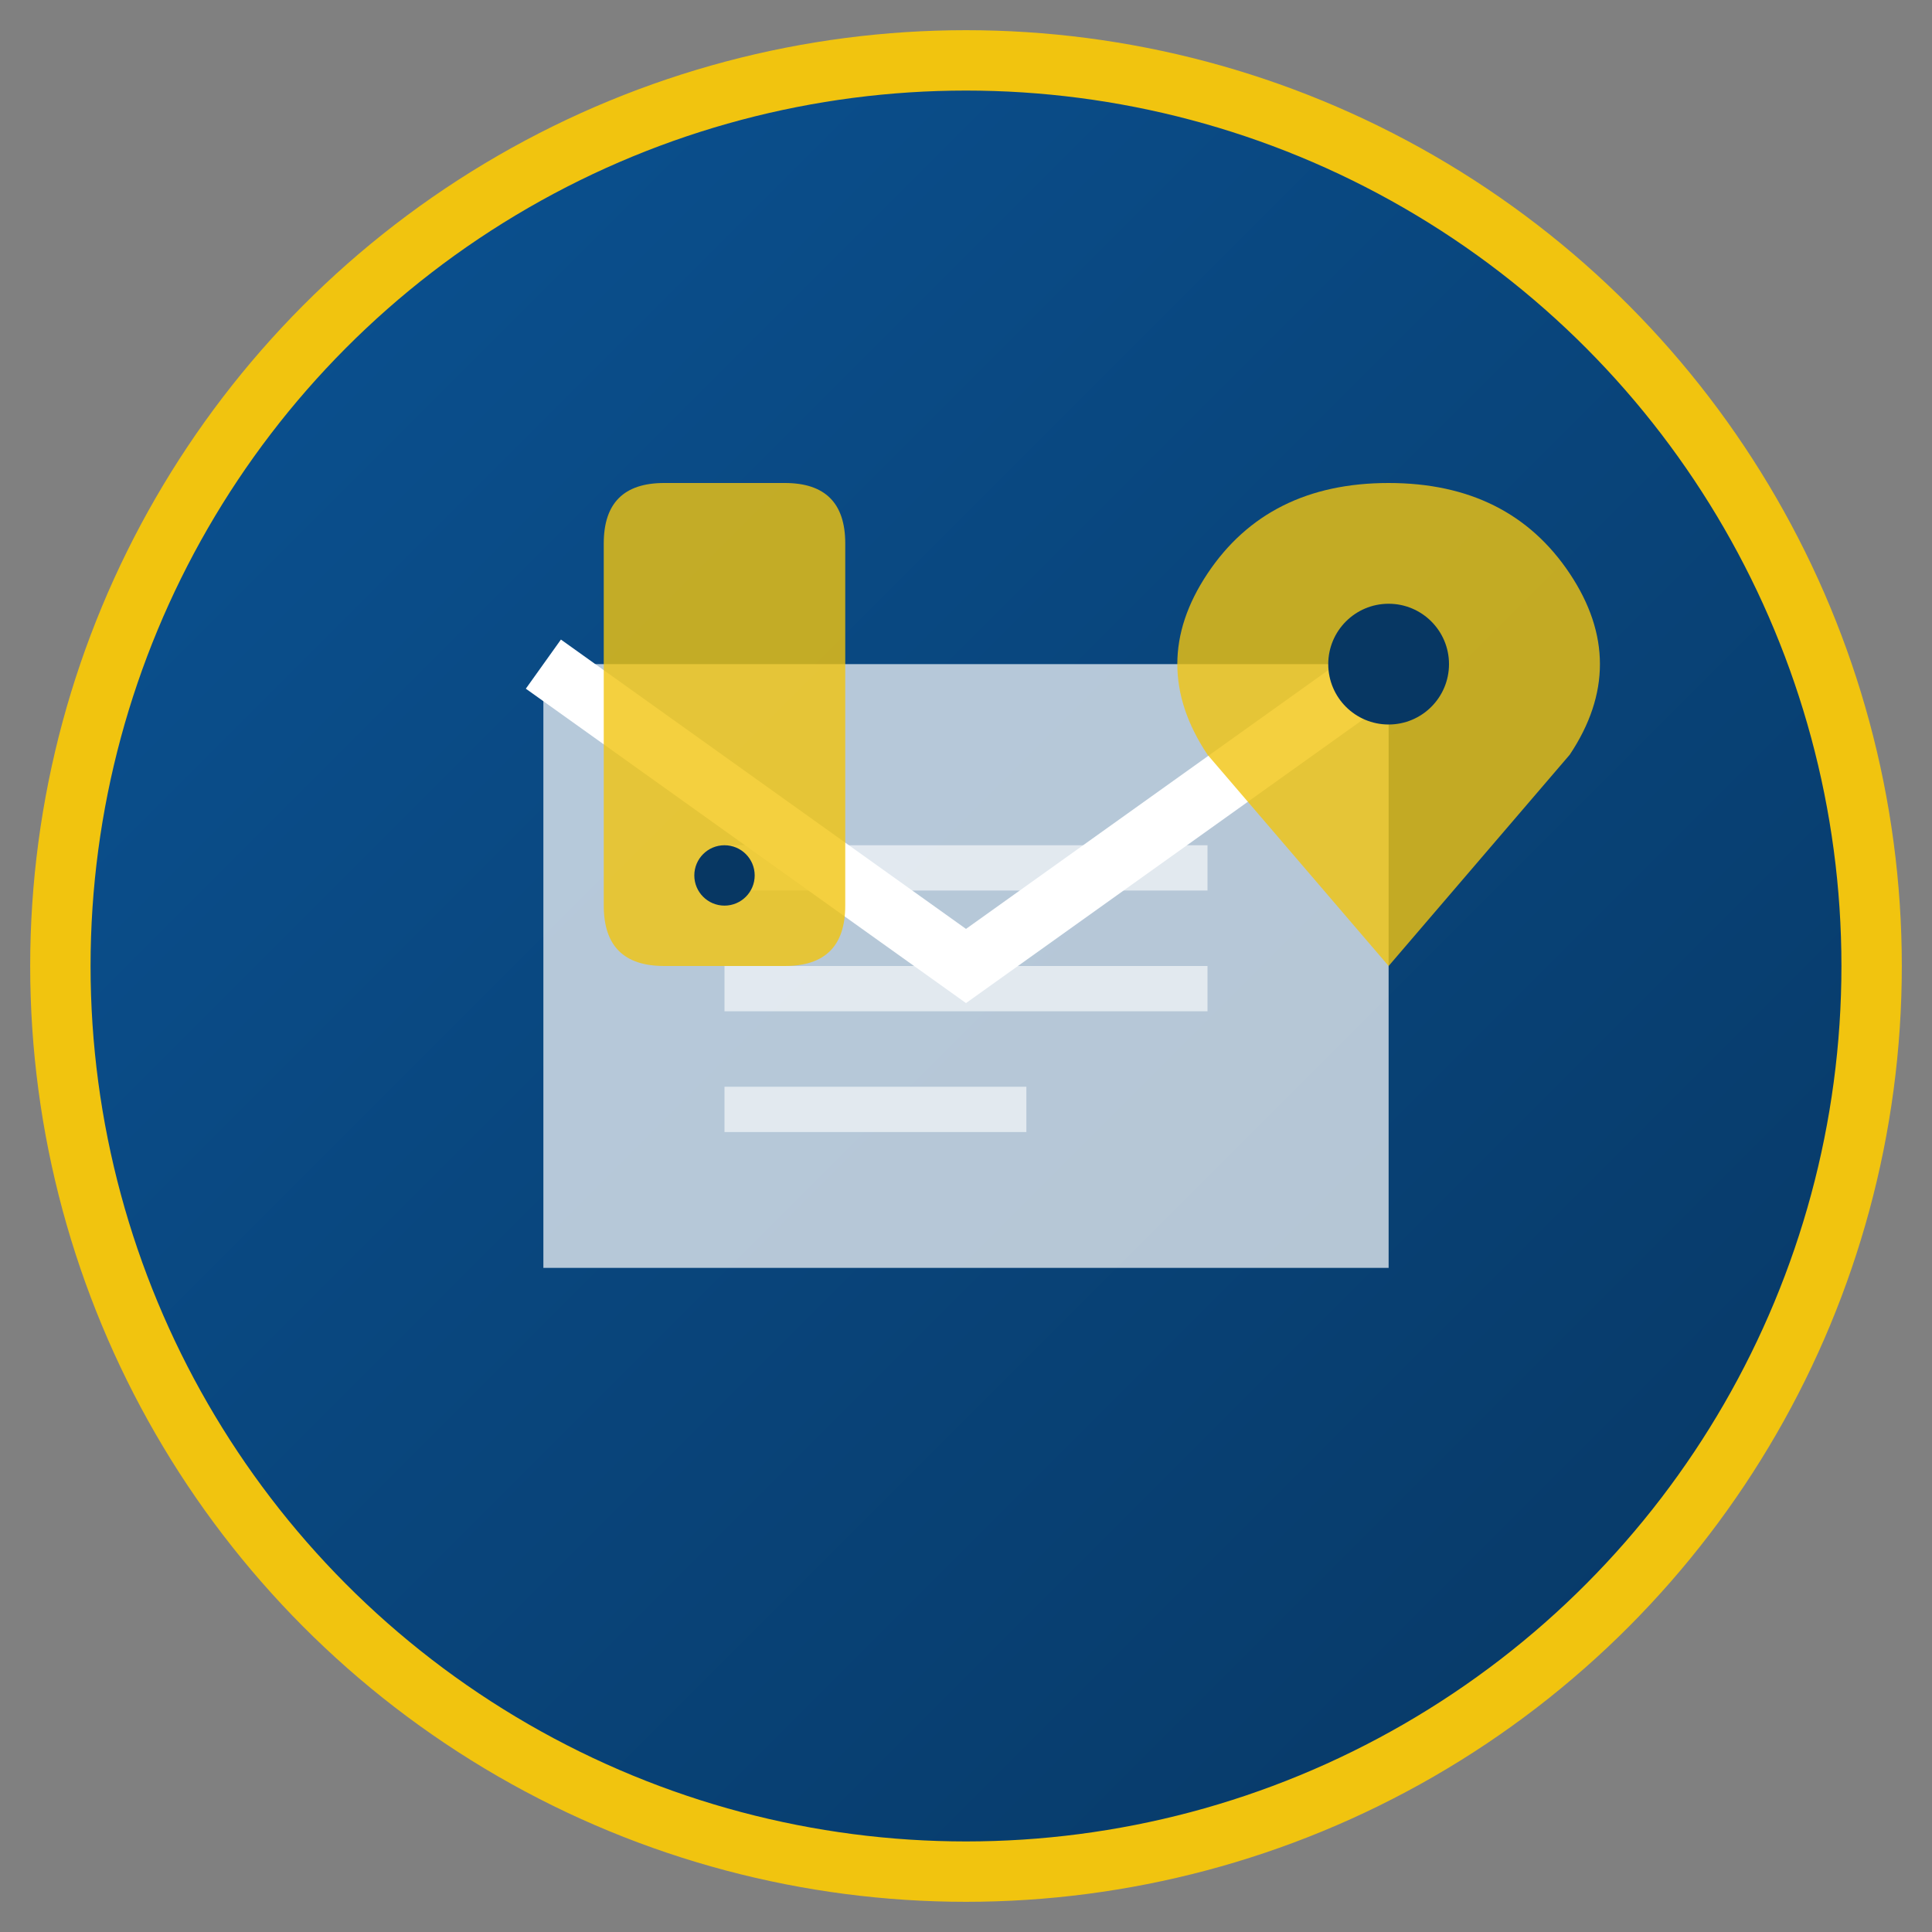
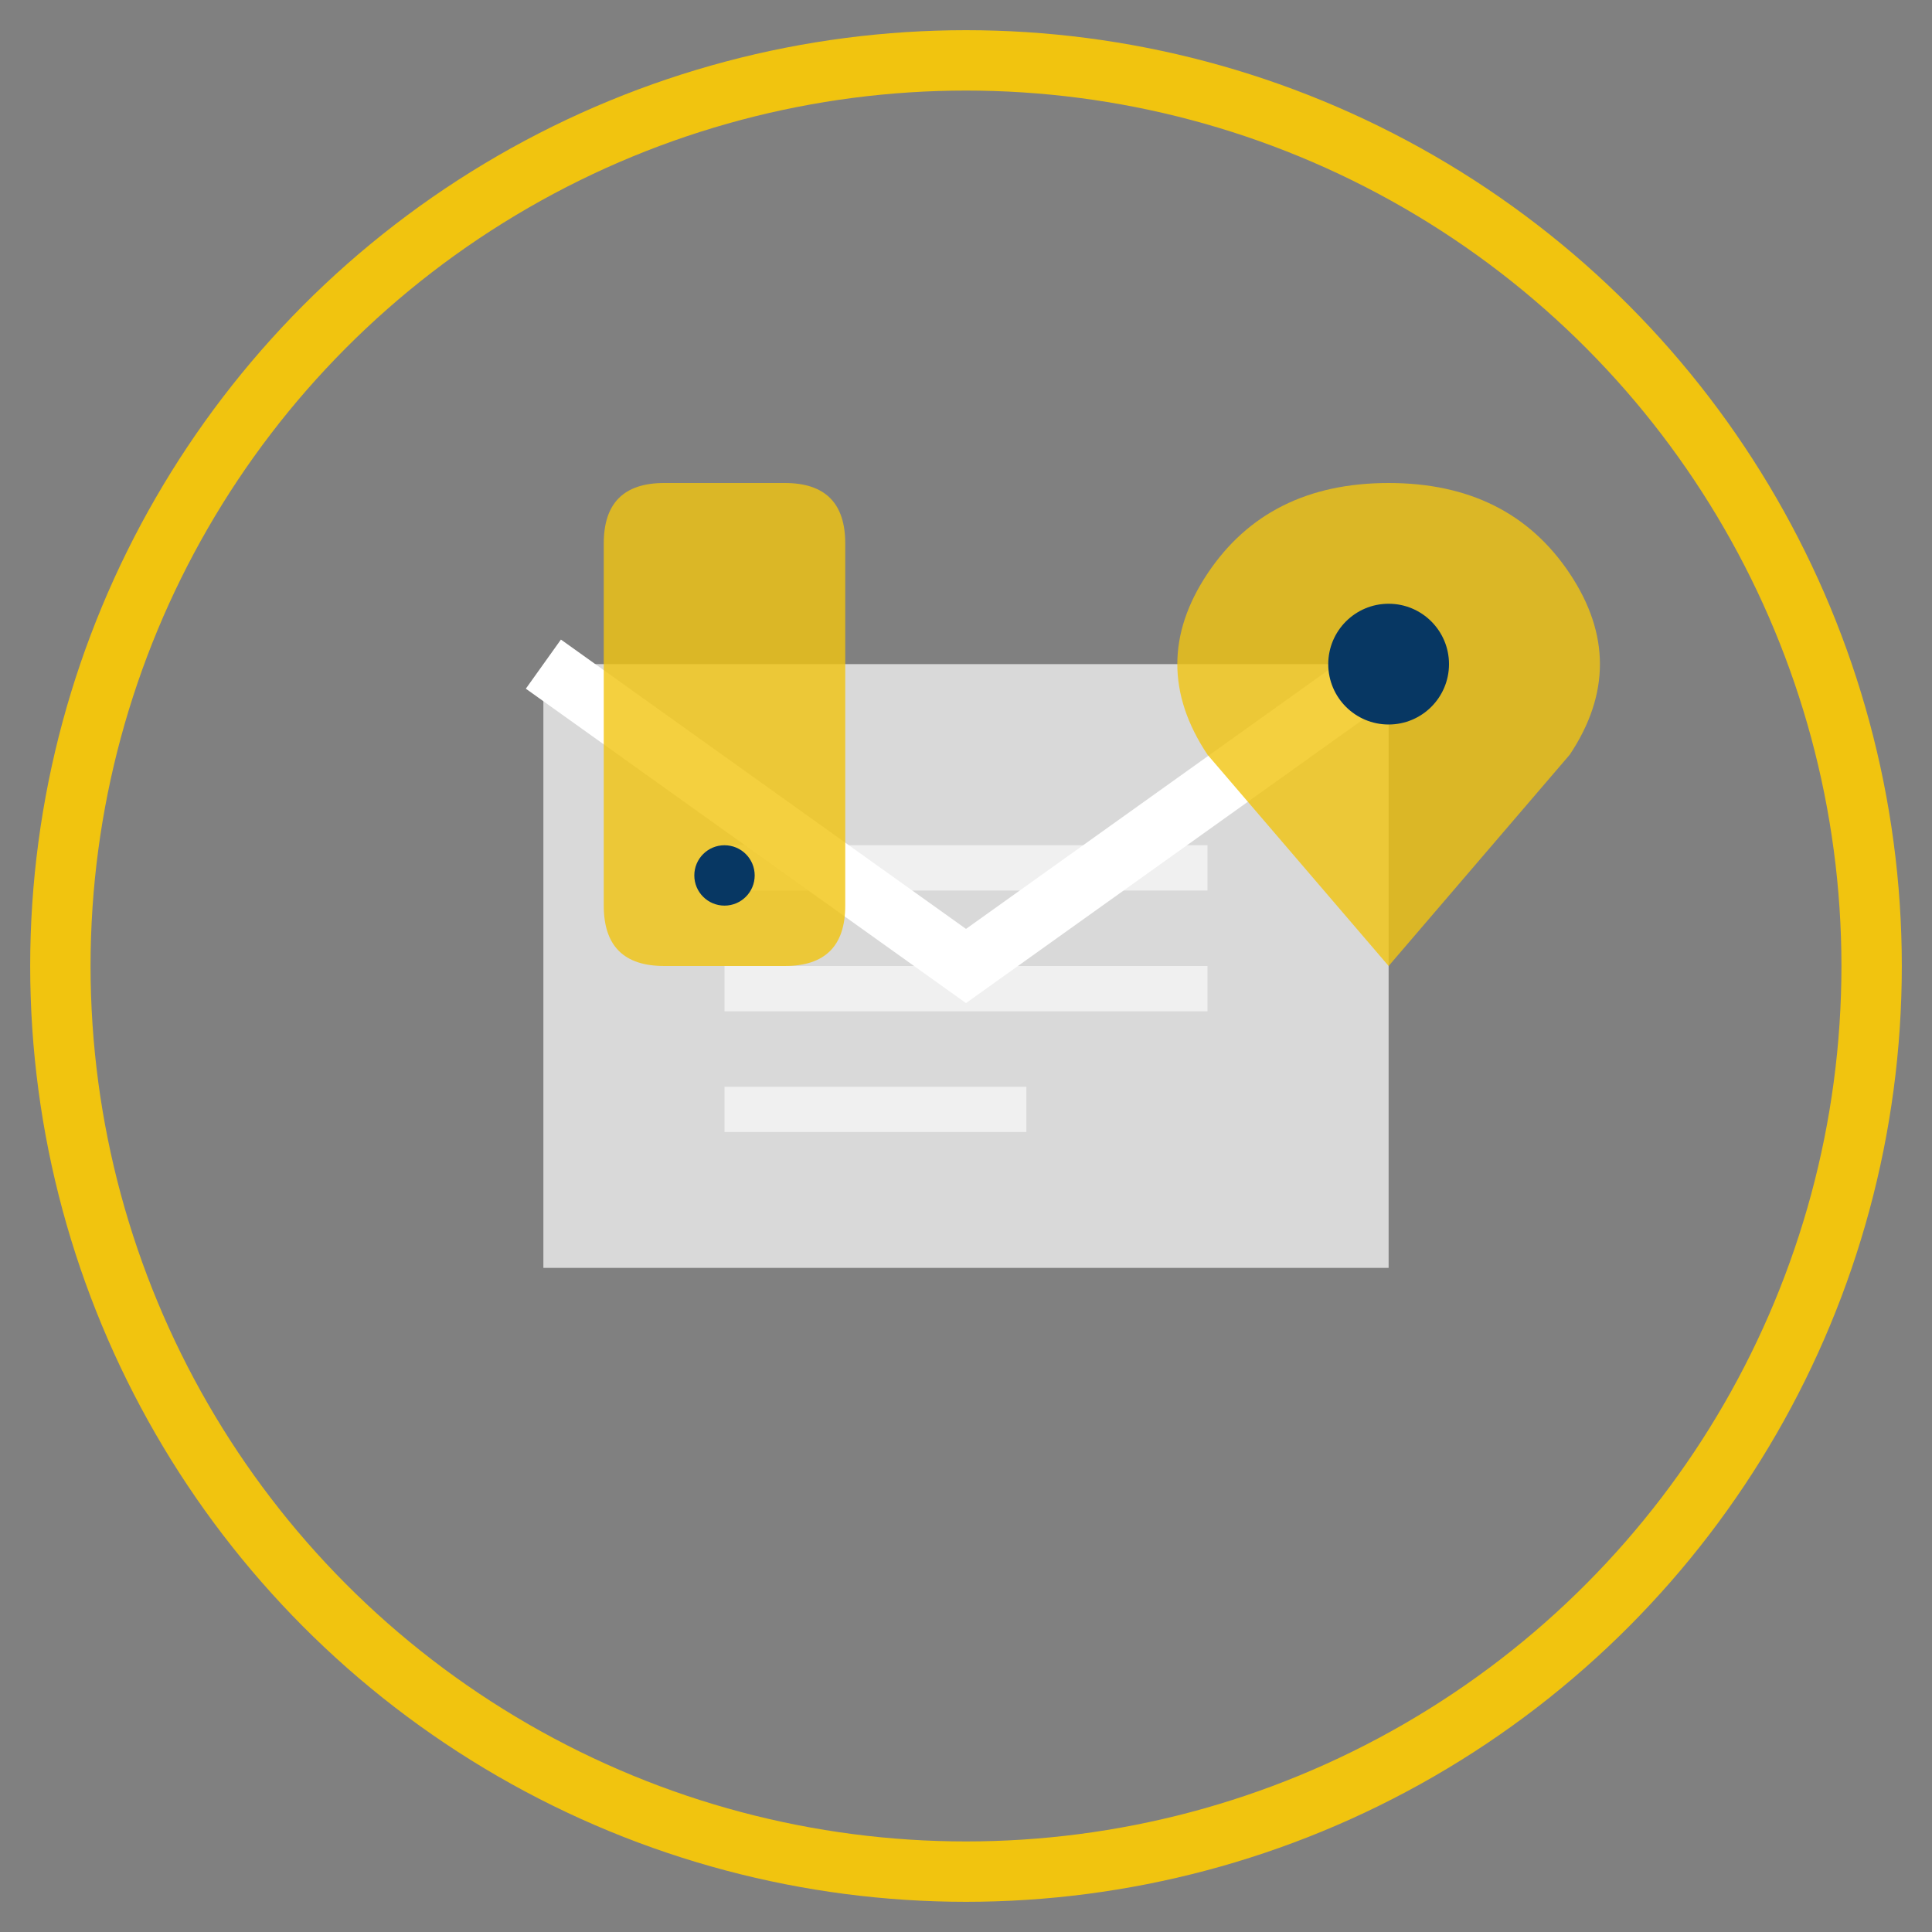
<svg xmlns="http://www.w3.org/2000/svg" width="64" height="64" viewBox="0 0 64 64">
  <rect x="0" y="0" width="64" height="64" fill="#808080" stroke="none" />
  <defs>
    <linearGradient id="contactGrad" x1="0%" y1="0%" x2="100%" y2="100%">
      <stop offset="0%" stop-color="#0B5394" />
      <stop offset="100%" stop-color="#073763" />
    </linearGradient>
  </defs>
-   <circle cx="32" cy="32" r="30" fill="url(#contactGrad)" />
  <g fill="#FFFFFF">
    <path d="M18,22 L46,22 L46,42 L18,42 Z" opacity="0.7" />
    <path d="M18,22 L32,32 L46,22" fill="none" stroke="#FFFFFF" stroke-width="2" />
    <rect x="24" y="28" width="16" height="1.5" opacity="0.6" />
    <rect x="24" y="32" width="16" height="1.5" opacity="0.6" />
    <rect x="24" y="36" width="10" height="1.5" opacity="0.6" />
  </g>
  <g transform="translate(16, 16)">
    <path d="M6,0 Q4,0 4,2 L4,14 Q4,16 6,16 L10,16 Q12,16 12,14 L12,2 Q12,0 10,0 Z" fill="#F1C40F" opacity="0.8" />
    <circle cx="8" cy="13" r="1" fill="#073763" />
  </g>
  <g transform="translate(38, 16)">
    <path d="M8,0 Q4,0 2,3 Q0,6 2,9 L8,16 L14,9 Q16,6 14,3 Q12,0 8,0 Z" fill="#F1C40F" opacity="0.8" />
    <circle cx="8" cy="6" r="2" fill="#073763" />
  </g>
  <circle cx="32" cy="32" r="30" fill="none" stroke="#F1C40F" stroke-width="2" />
</svg>